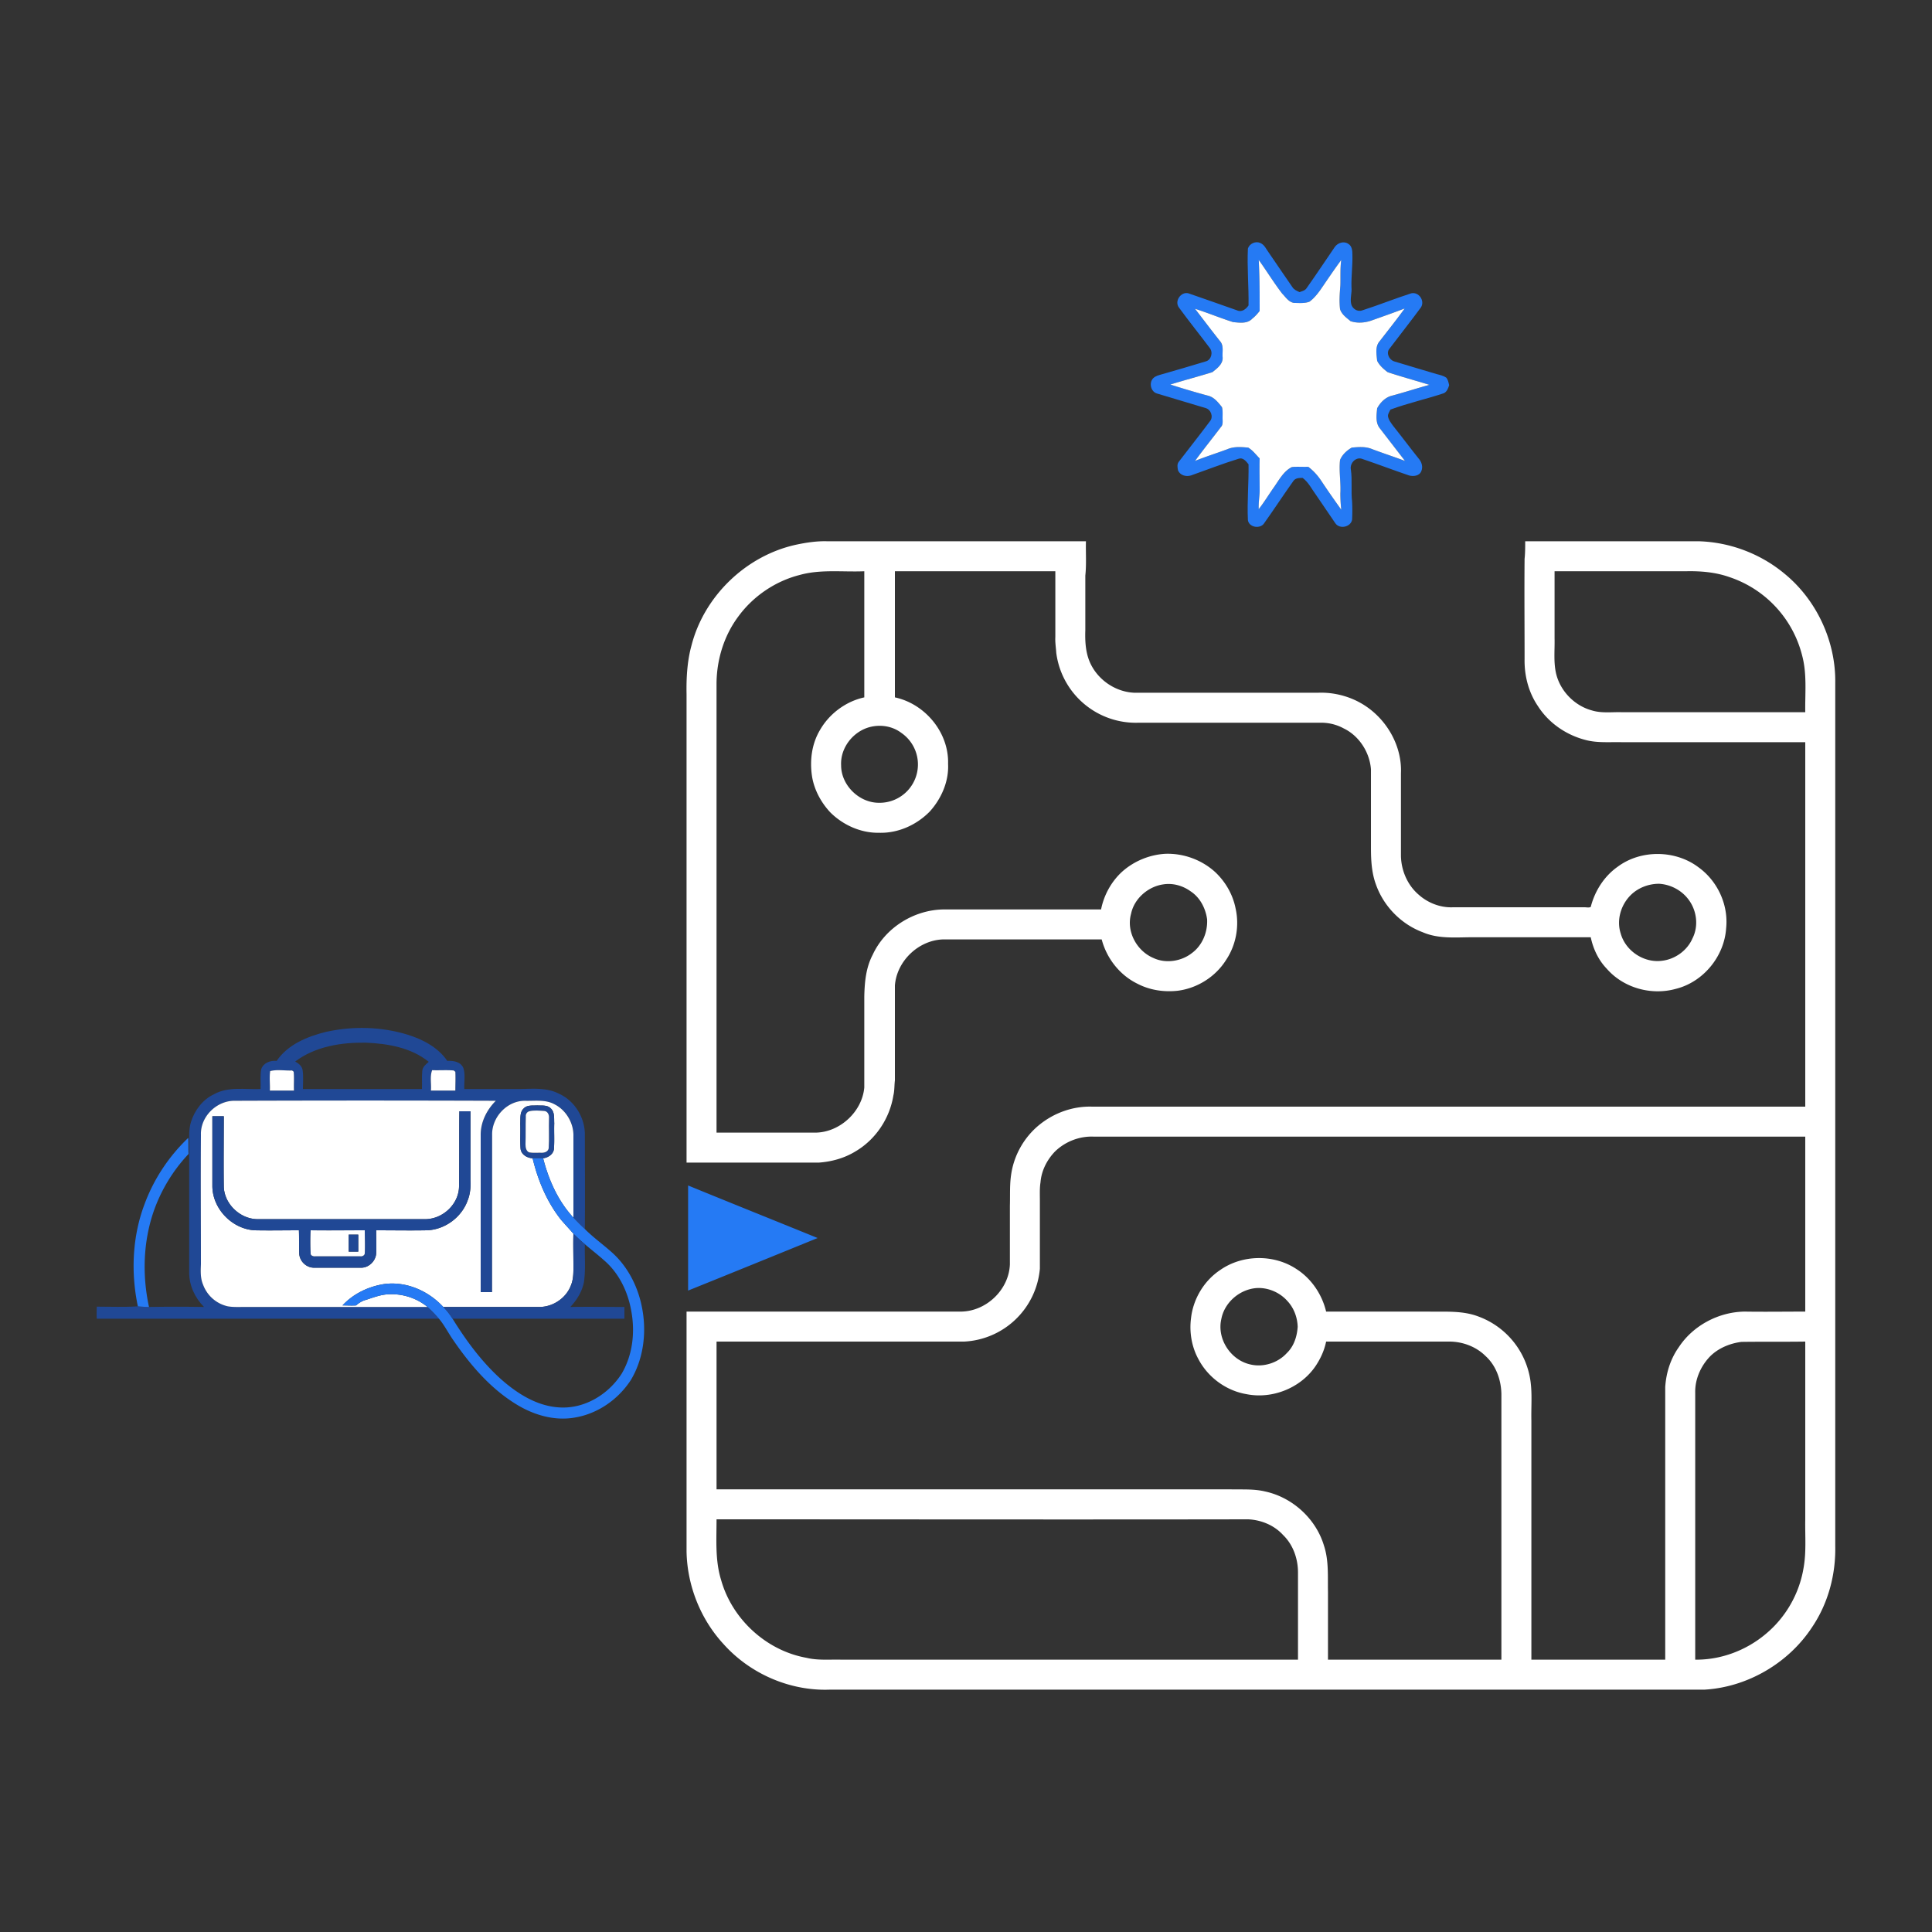
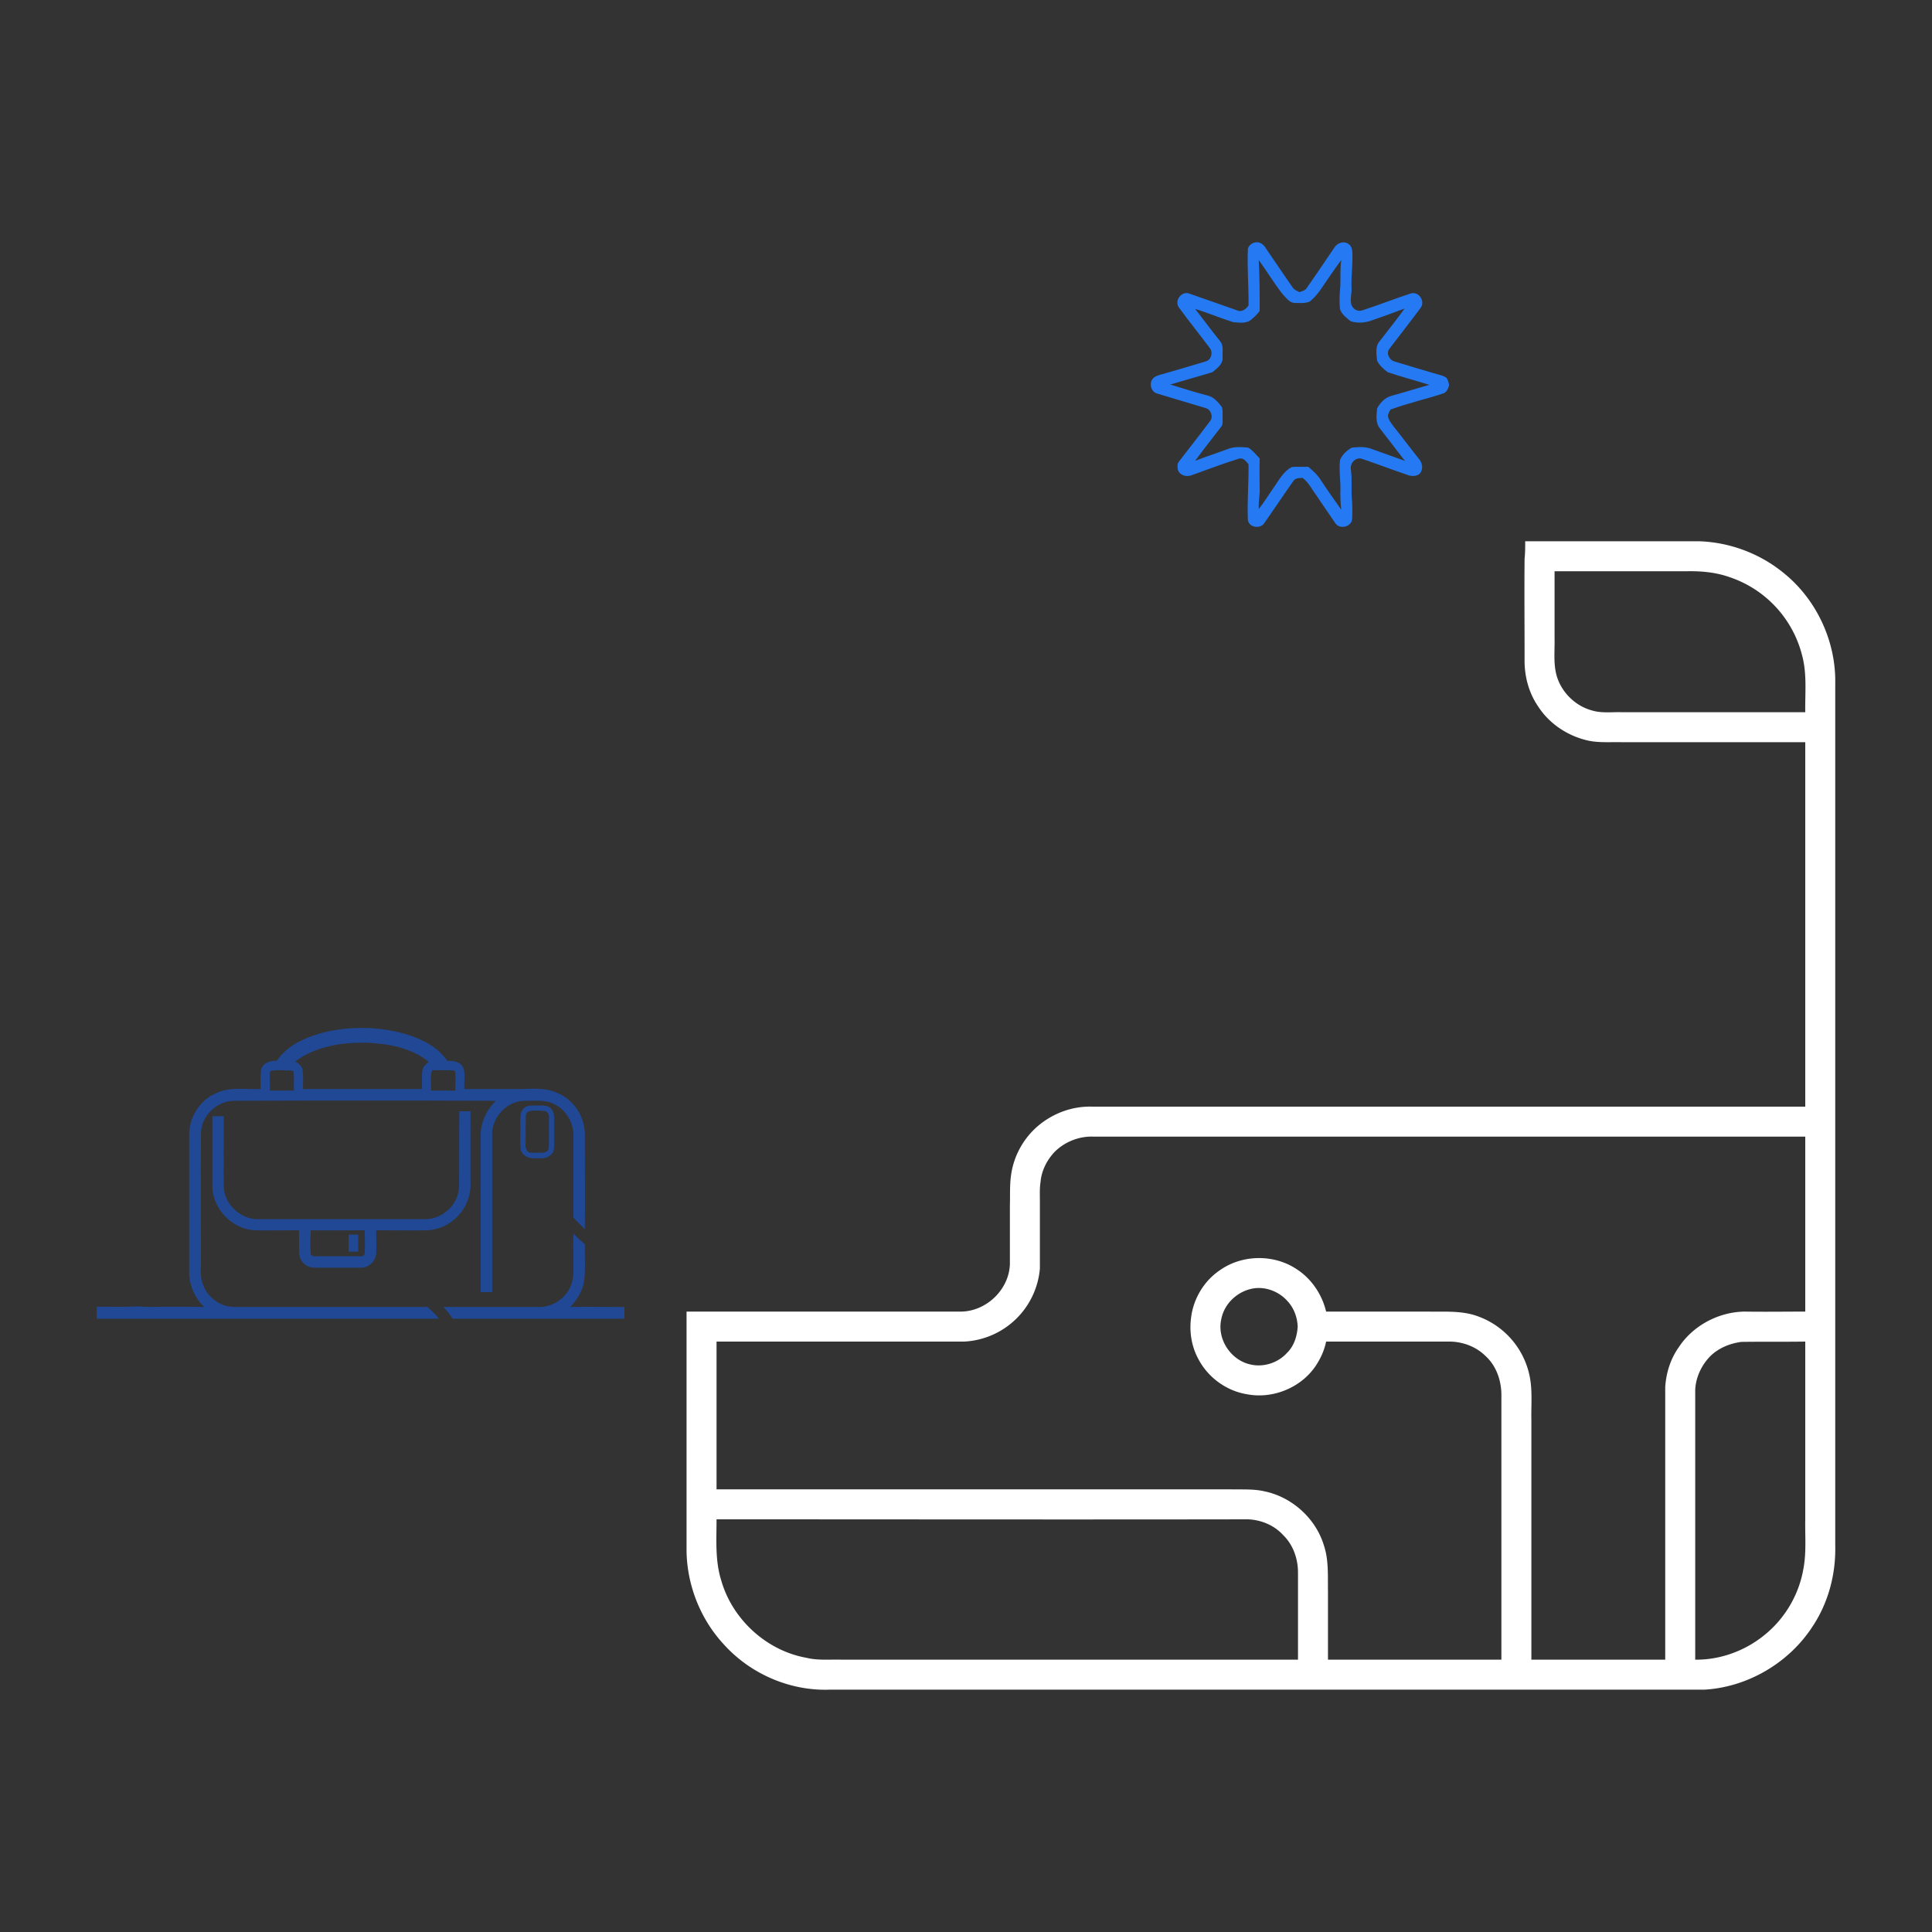
<svg xmlns="http://www.w3.org/2000/svg" xml:space="preserve" width="500" height="500" style="shape-rendering:geometricPrecision;text-rendering:geometricPrecision;image-rendering:optimizeQuality;fill-rule:evenodd;clip-rule:evenodd" viewBox="0 0 62.5 62.5">
  <rect x="0" y="0" width="62.5" height="62.5" fill="#333333" stroke="none" />
  <defs>
    <style>.fil1,.fil2,.fil3{fill:#257af4;fill-rule:nonzero}.fil2,.fil3{fill:#fff}.fil3{fill:#204997;fill-opacity:.98}</style>
  </defs>
  <g id="Layer_x0020_1">
    <g id="_1407644776864">
      <path d="M0 0h62.5v62.5H0z" style="fill:none" />
      <path d="M40.37 8.04c.05-.16.25-.25.4-.18.14.06.19.2.28.32.25.36.5.74.76 1.11.05.08.14.12.23.16.08-.03.18-.05.23-.13.31-.44.61-.89.91-1.33.1-.14.3-.2.44-.1.12.07.13.23.13.35.01.35-.04.7-.03 1.05.02.18-.05.36-.01.54.03.15.2.27.36.21.53-.17 1.05-.38 1.58-.55.25-.06.45.24.32.45-.33.45-.68.89-1.02 1.34-.12.14-.01.36.15.41.45.14.91.27 1.37.41.11.03.22.05.32.12.05.06.07.15.09.24-.03.1-.07.21-.17.26-.57.19-1.16.32-1.73.53-.03.07-.08.13-.08.21.02.13.1.22.17.32.28.35.54.7.82 1.05.1.11.15.27.09.41-.06.16-.26.18-.4.14-.5-.17-1-.36-1.5-.53-.21-.09-.42.13-.38.34.05.34 0 .69.04 1.04.01.19.01.39 0 .58-.04.24-.4.32-.54.12-.21-.3-.41-.61-.62-.91-.14-.19-.25-.42-.44-.56-.11 0-.23 0-.3.1-.32.45-.62.91-.94 1.36-.12.2-.49.15-.53-.09-.03-.6.03-1.21.02-1.81-.08-.1-.18-.23-.32-.18-.52.16-1.03.36-1.54.54-.16.05-.35 0-.42-.16-.02-.1-.04-.21.03-.29.33-.43.67-.86 1-1.3.12-.14.04-.38-.14-.43-.52-.16-1.05-.31-1.57-.47-.18-.05-.25-.28-.17-.43.05-.1.15-.14.25-.17.5-.14 1-.29 1.5-.44.18-.05.24-.3.12-.44-.33-.44-.67-.86-.99-1.3-.16-.21.07-.53.31-.46.53.18 1.05.37 1.57.55.15.07.29-.04.37-.16.01-.62-.05-1.23-.02-1.84zm.35.37c.03.55.03 1.1.03 1.65-.07.09-.15.18-.24.25-.16.17-.41.13-.62.11-.41-.13-.82-.3-1.23-.43.27.35.54.71.82 1.06.11.14.06.33.07.49.03.23-.18.38-.33.5-.45.14-.91.26-1.36.4.41.13.81.25 1.22.36.2.05.33.22.45.37.03.11.02.23.02.35 0 .1.02.22-.05.29-.28.37-.57.73-.84 1.1.35-.14.7-.25 1.05-.38.21-.09.45-.07.67-.05.15.09.25.23.37.35-.01.36 0 .72 0 1.08-.01.19-.04.37-.03.56.18-.23.33-.48.5-.72.16-.23.31-.51.57-.64.17-.02.35 0 .53-.01.16.13.31.27.42.45.21.32.43.63.65.94-.02-.17-.03-.35-.03-.53.02-.36-.05-.72-.01-1.08.07-.17.22-.31.38-.4.22-.02.45-.04.66.05.35.13.71.25 1.06.38l-.81-1.05c-.15-.18-.11-.44-.09-.65.1-.19.27-.36.48-.41.41-.11.81-.24 1.21-.35-.45-.14-.9-.26-1.35-.41-.13-.1-.27-.22-.34-.37-.02-.21-.07-.46.08-.63.27-.35.55-.7.81-1.06-.34.13-.68.25-1.02.37-.23.09-.49.12-.73.04-.13-.11-.29-.22-.34-.39-.03-.26-.01-.51.01-.76.01-.28-.01-.56.03-.83-.23.31-.45.64-.67.96-.1.14-.22.29-.36.39-.16.06-.33.04-.49.04-.18-.02-.28-.19-.39-.3-.27-.35-.5-.73-.76-1.09z" class="fil1" />
-       <path d="M40.72 8.41c.26.36.49.74.76 1.09.11.11.21.28.39.3.16 0 .33.02.49-.04.14-.1.26-.25.36-.39.22-.32.44-.65.67-.96-.04.27-.02.55-.03.83-.02.25-.04.5-.01.76.05.17.21.28.34.39.24.08.5.05.73-.04.34-.12.68-.24 1.02-.37-.26.36-.54.71-.81 1.06-.15.17-.1.42-.08.63.07.15.21.27.34.37.45.15.9.27 1.35.41-.4.11-.8.24-1.21.35-.21.05-.38.22-.48.41-.02.21-.06.47.09.65l.81 1.05c-.35-.13-.71-.25-1.06-.38-.21-.09-.44-.07-.66-.05-.16.09-.31.23-.38.4-.04.36.03.72.01 1.08 0 .18.01.36.03.53-.22-.31-.44-.62-.65-.94a1.8 1.8 0 0 0-.42-.45c-.18.01-.36-.01-.53.01-.26.13-.41.41-.57.64-.17.24-.32.49-.5.72-.01-.19.02-.37.03-.56 0-.36-.01-.72 0-1.08-.12-.12-.22-.26-.37-.35-.22-.02-.46-.04-.67.05-.35.13-.7.24-1.05.38.27-.37.56-.73.84-1.1.07-.07.05-.19.05-.29 0-.12.01-.24-.02-.35-.12-.15-.25-.32-.45-.37-.41-.11-.81-.23-1.22-.36.45-.14.91-.26 1.36-.4.15-.12.36-.27.33-.5-.01-.16.04-.35-.07-.49-.28-.35-.55-.71-.82-1.06.41.13.82.3 1.23.43.21.02.46.06.62-.11.09-.07.17-.16.24-.25 0-.55 0-1.1-.03-1.65zm-14.96 9.21c.33-.07.67-.12 1-.11h8.37c-.01.37.02.74-.02 1.11v1.76c-.01.3 0 .6.09.89.2.64.82 1.11 1.49 1.14h5.95c.52-.02 1.05.12 1.49.4.74.47 1.23 1.33 1.19 2.21v2.67c.01.47.21.94.57 1.25.3.27.71.43 1.12.41h4.25c.06 0 .14.02.2-.01.13-.51.43-.99.87-1.3.75-.56 1.87-.55 2.62.02.61.44.97 1.21.89 1.97-.06.91-.74 1.74-1.63 1.96-.79.22-1.69-.03-2.23-.65-.27-.28-.44-.64-.52-1.02h-3.82c-.54 0-1.1.06-1.61-.16-.7-.26-1.27-.84-1.52-1.55-.14-.38-.16-.79-.16-1.19v-2.53c-.04-.55-.38-1.08-.87-1.32a1.52 1.52 0 0 0-.75-.19h-5.9a2.595 2.595 0 0 1-2.66-2.26c-.01-.17-.04-.34-.03-.52v-2.12h-5.19v4.08c.98.21 1.75 1.14 1.72 2.15.03.57-.22 1.13-.59 1.54-.43.44-1.03.71-1.65.69-.58.01-1.16-.25-1.57-.66-.3-.32-.52-.73-.59-1.16-.08-.52-.01-1.06.26-1.51.3-.52.83-.92 1.43-1.05v-4.08c-.7.03-1.41-.07-2.09.12-.79.2-1.51.69-1.99 1.35-.46.62-.69 1.38-.7 2.14v14.55h3.22c.78-.02 1.49-.68 1.56-1.46v-2.94c.01-.46.05-.93.27-1.35.4-.87 1.32-1.45 2.28-1.47h5.11c.09-.46.33-.9.68-1.22.38-.34.88-.55 1.4-.58.58-.02 1.17.19 1.61.59.33.31.57.72.66 1.17.13.57.02 1.19-.31 1.68-.34.54-.93.91-1.56.99-.45.05-.91-.02-1.31-.23-.57-.28-.99-.82-1.15-1.43H30.5c-.79.03-1.49.7-1.55 1.49v3.07c-.02.16-.01.33-.05.49-.12.75-.58 1.43-1.23 1.81-.36.22-.77.33-1.18.36h-4.28V22.46c-.01-.53.02-1.07.16-1.58.41-1.6 1.77-2.91 3.39-3.26zm2.38 5.9c-.54.14-.96.67-.93 1.24 0 .64.58 1.21 1.22 1.21a1.24 1.24 0 0 0 .73-2.26c-.29-.22-.67-.28-1.02-.19zm9.49 5.09c-.49.07-.94.46-1.04.95-.16.57.18 1.2.72 1.43.4.19.91.11 1.25-.16.34-.25.51-.68.49-1.09-.05-.36-.23-.71-.54-.91-.25-.18-.57-.27-.88-.22zm15.12.35c-.32.32-.46.81-.32 1.24.16.57.76.96 1.34.88.42-.05.81-.33.98-.72.21-.41.14-.93-.15-1.29-.22-.28-.57-.46-.93-.48-.34 0-.68.13-.92.37z" class="fil2" />
      <path d="M49.34 17.51h5.62c1 .03 1.99.4 2.77 1.05 1.04.85 1.66 2.19 1.64 3.53v27.92c.02.93-.23 1.86-.75 2.63-.76 1.16-2.09 1.94-3.48 2.02H26.85c-1.29.05-2.58-.51-3.44-1.47-.75-.81-1.18-1.9-1.2-3v-7.76h8.88c.82-.01 1.55-.71 1.58-1.53v-1.89c.01-.34-.01-.68.04-1.01.09-.63.42-1.21.91-1.61.48-.39 1.09-.61 1.71-.59H58.4V24.01h-5.93c-.39-.01-.79.03-1.17-.07-.63-.16-1.2-.55-1.55-1.1-.3-.44-.44-.98-.43-1.52 0-1.08-.01-2.16 0-3.24.02-.19.02-.38.02-.57zm.95.97v2.17c.01.43-.05.87.09 1.28.17.5.6.91 1.11 1.05.32.1.65.05.98.06h5.93c-.01-.61.06-1.23-.1-1.83a3.599 3.599 0 0 0-2.35-2.54c-.45-.16-.93-.2-1.4-.19h-4.26zM34.13 37.25c-.26.27-.44.62-.47 1-.03.19-.02.38-.02.58v2.21a2.587 2.587 0 0 1-2.45 2.36h-8.01v4.78H39.8c.38.01.76-.02 1.13.07.88.19 1.64.88 1.9 1.75.16.48.12 1 .13 1.5v2.19h5.61v-8.6c-.01-.45-.17-.91-.51-1.22-.3-.3-.72-.46-1.14-.47H42.9c-.06.29-.18.55-.34.79-.48.71-1.4 1.08-2.24.91-.65-.11-1.24-.54-1.55-1.13-.22-.4-.3-.88-.24-1.33.07-.62.42-1.21.95-1.56.72-.5 1.74-.51 2.47-.02.48.31.82.82.95 1.37h3.3c.55.01 1.11-.04 1.63.16a2.61 2.61 0 0 1 1.68 2.08c.06.42.02.85.03 1.28v7.74h4.33v-8.82c.03-.46.17-.91.44-1.29.46-.7 1.29-1.14 2.13-1.15.66.01 1.31 0 1.96 0v-5.66H35.38c-.46-.02-.92.16-1.25.48zm6.5 4.42c-.54.05-1.02.47-1.12 1-.15.64.3 1.33.94 1.47.42.1.89-.05 1.18-.37.23-.22.33-.54.35-.85-.01-.3-.12-.61-.34-.84-.25-.28-.64-.44-1.01-.41zm14.69 2.21c-.3.31-.49.74-.48 1.17v8.64c.83.01 1.65-.3 2.28-.83.64-.53 1.08-1.29 1.22-2.11.1-.53.05-1.06.06-1.59V43.4c-.69.01-1.38 0-2.07.01-.37.05-.74.2-1.01.47zm-32.14 5.27c0 .66-.05 1.33.15 1.97.36 1.27 1.47 2.28 2.76 2.51.37.09.75.05 1.12.06h14.78v-2.82c0-.45-.16-.9-.48-1.21-.29-.32-.71-.49-1.13-.51-5.73.01-11.47 0-17.2 0z" class="fil2" />
      <path d="M10.55 33.38c.86-.19 1.78-.17 2.63.09.49.15.99.41 1.29.85.19-.01.43.02.52.23.07.21.02.45.03.68h1.82c.41-.01.85-.05 1.24.15.52.23.86.8.84 1.37 0 1.01.01 2.01 0 3.01-.13-.12-.25-.24-.37-.37v-2.64c.01-.41-.22-.83-.6-1.02-.3-.17-.65-.11-.97-.12-.58 0-1.07.53-1.06 1.1v5.09h-.37v-5.09c0-.42.2-.81.49-1.1-2.81-.01-5.63-.01-8.44 0-.59-.01-1.12.51-1.1 1.1-.01 1.4 0 2.8 0 4.19-.01.22-.02.45.07.66.12.35.44.62.8.7.18.03.36.02.54.02h5.92c.13.12.26.24.37.38H3.13c-.01-.13 0-.26 0-.39.44 0 .89.02 1.33-.01.12.01.24.02.36.02.59-.01 1.19-.01 1.78 0-.29-.29-.48-.69-.48-1.11v-4.01c.01-.29-.03-.59.06-.87.12-.38.38-.72.74-.89.46-.26 1.01-.15 1.51-.17.01-.21-.02-.43.02-.64.07-.21.3-.29.5-.27.36-.53.99-.79 1.6-.94m-1 .96c.11.06.22.15.24.28.03.2.01.41.01.61h3.85c.01-.19-.01-.39.01-.58.01-.14.12-.22.21-.3-.57-.46-1.32-.59-2.04-.62-.79-.01-1.63.12-2.28.61m-.81.31c-.03.21 0 .42-.01.63h.78c-.01-.2.01-.41-.01-.61-.01-.01-.04-.03-.05-.04-.24.01-.48-.04-.71.02m5.2.63h.79c0-.2.01-.4 0-.61-.02-.01-.04-.03-.05-.04-.23-.02-.47 0-.7-.01-.08.21-.02.44-.04.66z" class="fil3" />
-       <path d="M8.74 34.65c.23-.06.47-.01.71-.02.01.01.04.03.05.04.02.2 0 .41.01.61h-.78c.01-.21-.02-.42.01-.63zm5.2.63c.02-.22-.04-.45.04-.66.23.01.47-.01.7.01.01.01.03.03.05.04.01.21 0 .41 0 .61h-.79zM6.5 36.71c-.02-.59.51-1.11 1.1-1.1 2.81-.01 5.63-.01 8.44 0-.29.29-.49.68-.49 1.1v5.09h.37v-5.09c-.01-.57.48-1.1 1.06-1.1.32.01.67-.05.97.12.37.19.61.61.6 1.02v2.64c-.5-.54-.8-1.22-.98-1.92.17-.02.34-.14.35-.31.02-.28 0-.55.01-.82-.01-.16.02-.36-.11-.48-.11-.12-.29-.09-.44-.1-.15.01-.33-.02-.44.1-.13.12-.1.32-.11.49.01.27-.01.54.01.81.02.19.21.3.39.31.17.71.46 1.41.92 1.99.13.15.27.3.4.45-.01.33 0 .66 0 .99 0 .23.01.46-.08.68-.15.4-.56.69-1 .7h-3.13c-.48-.52-1.2-.84-1.92-.74-.5.08-.99.31-1.34.69.15 0 .29.01.44 0 .09-.08.2-.15.32-.18.25-.08.5-.18.76-.18.44-.02.89.13 1.23.41H7.91c-.18 0-.36.01-.54-.02a1.11 1.11 0 0 1-.8-.7c-.09-.21-.08-.44-.07-.66 0-1.39-.01-2.79 0-4.19zm8.36-.76c-.01.81 0 1.62-.01 2.42 0 .57-.51 1.06-1.08 1.07H8.32c-.56-.01-1.07-.5-1.08-1.06-.01-.76 0-1.51 0-2.27h-.37v2.27c.01.73.64 1.38 1.37 1.42.48.01.96 0 1.43 0 .01.25 0 .5.01.74 0 .25.23.48.49.47h1.53c.25-.01.46-.23.47-.47.01-.25 0-.49 0-.74.55 0 1.1.01 1.64 0 .59-.02 1.13-.43 1.32-.97.08-.2.1-.42.09-.63v-2.25h-.36z" class="fil2" />
      <path d="M16.94 35.86c.11-.12.29-.09.44-.1.15.01.33-.02.44.1.13.12.1.32.11.48-.01.27.01.54-.01.82-.01.17-.18.29-.35.31h-.34c-.18-.01-.37-.12-.39-.31-.02-.27 0-.54-.01-.81.01-.17-.02-.37.11-.49m.18.09c-.07.02-.12.09-.11.17-.01.3 0 .6-.01.9 0 .1.02.22.12.26.12.02.23.01.35.01.11.01.25-.01.28-.14.02-.32 0-.65.01-.98.01-.1-.04-.22-.15-.23-.17-.01-.33-.03-.49.01zm-2.26 0h.36v2.25c.01.21-.01.43-.09.63-.19.54-.73.95-1.32.97-.54.01-1.09 0-1.64 0 0 .25.01.49 0 .74-.01.24-.22.46-.47.47h-1.53a.487.487 0 0 1-.49-.47c-.01-.24 0-.49-.01-.74-.47 0-.95.01-1.43 0-.73-.04-1.36-.69-1.37-1.42v-2.27h.37c0 .76-.01 1.51 0 2.27.01.56.52 1.05 1.08 1.06h5.45c.57-.01 1.08-.5 1.08-1.07.01-.8 0-1.61.01-2.42m-4.81 4.59c-.01.08.09.11.16.1h1.45c.06.01.14-.03.14-.1.01-.25 0-.49 0-.74-.58 0-1.17.01-1.75 0-.01.25-.01.49 0 .74z" class="fil3" />
-       <path d="M17.12 35.95c.16-.04.32-.02.49-.01.11.01.16.13.15.23-.01.33.01.66-.01.98-.03.13-.17.15-.28.14-.12 0-.23.01-.35-.01-.1-.04-.12-.16-.12-.26.01-.3 0-.6.01-.9-.01-.08.04-.15.11-.17z" class="fil2" />
-       <path d="M4.67 38.97c.3-.82.79-1.56 1.42-2.16.01.18 0 .35.01.52-.5.53-.89 1.17-1.13 1.86-.34.99-.37 2.07-.15 3.09-.12 0-.24-.01-.36-.02-.23-1.09-.18-2.25.21-3.29zm12.56-1.5h.34c.18.7.48 1.38.98 1.92.12.13.24.25.37.37.27.27.59.5.87.75.54.48.87 1.16.99 1.85.14.78.03 1.61-.37 2.28-.44.68-1.17 1.16-1.98 1.24-.6.06-1.2-.13-1.71-.44-.86-.52-1.52-1.3-2.08-2.12-.15-.22-.27-.46-.44-.66a3.32 3.32 0 0 0-.37-.38c-.34-.28-.79-.43-1.23-.41-.26 0-.51.1-.76.18-.12.03-.23.1-.32.18-.15.01-.29 0-.44 0 .35-.38.84-.61 1.34-.69.72-.1 1.44.22 1.92.74.12.12.21.24.3.38.44.71.94 1.39 1.56 1.95.53.47 1.17.88 1.9.92.81.05 1.58-.42 2.01-1.09.36-.61.44-1.35.31-2.04-.11-.62-.4-1.22-.88-1.63-.2-.18-.41-.34-.62-.52a5.96 5.96 0 0 1-.37-.34c-.13-.15-.27-.3-.4-.45-.46-.58-.75-1.28-.92-1.99zm5.03.88c1.39.57 2.79 1.13 4.19 1.7-1.4.57-2.8 1.14-4.19 1.7v-3.4z" class="fil1" />
-       <path d="M10.05 40.54a9.13 9.13 0 0 1 0-.74c.58.01 1.17 0 1.75 0 0 .25.01.49 0 .74 0 .07-.08.11-.14.1h-1.45c-.07.01-.17-.02-.16-.1zm1.23-.6v.55h.31v-.55h-.31z" class="fil2" />
      <path d="M11.28 39.94h.31v.55h-.31v-.55zm7.27-.03c.12.12.24.23.37.34-.01.41.03.82-.03 1.23-.06.3-.23.58-.44.8.58-.01 1.17 0 1.75 0v.38h-5.56a2.18 2.18 0 0 0-.3-.38h3.13c.44-.01.85-.3 1-.7.09-.22.08-.45.08-.68 0-.33-.01-.66 0-.99z" class="fil3" />
    </g>
  </g>
</svg>